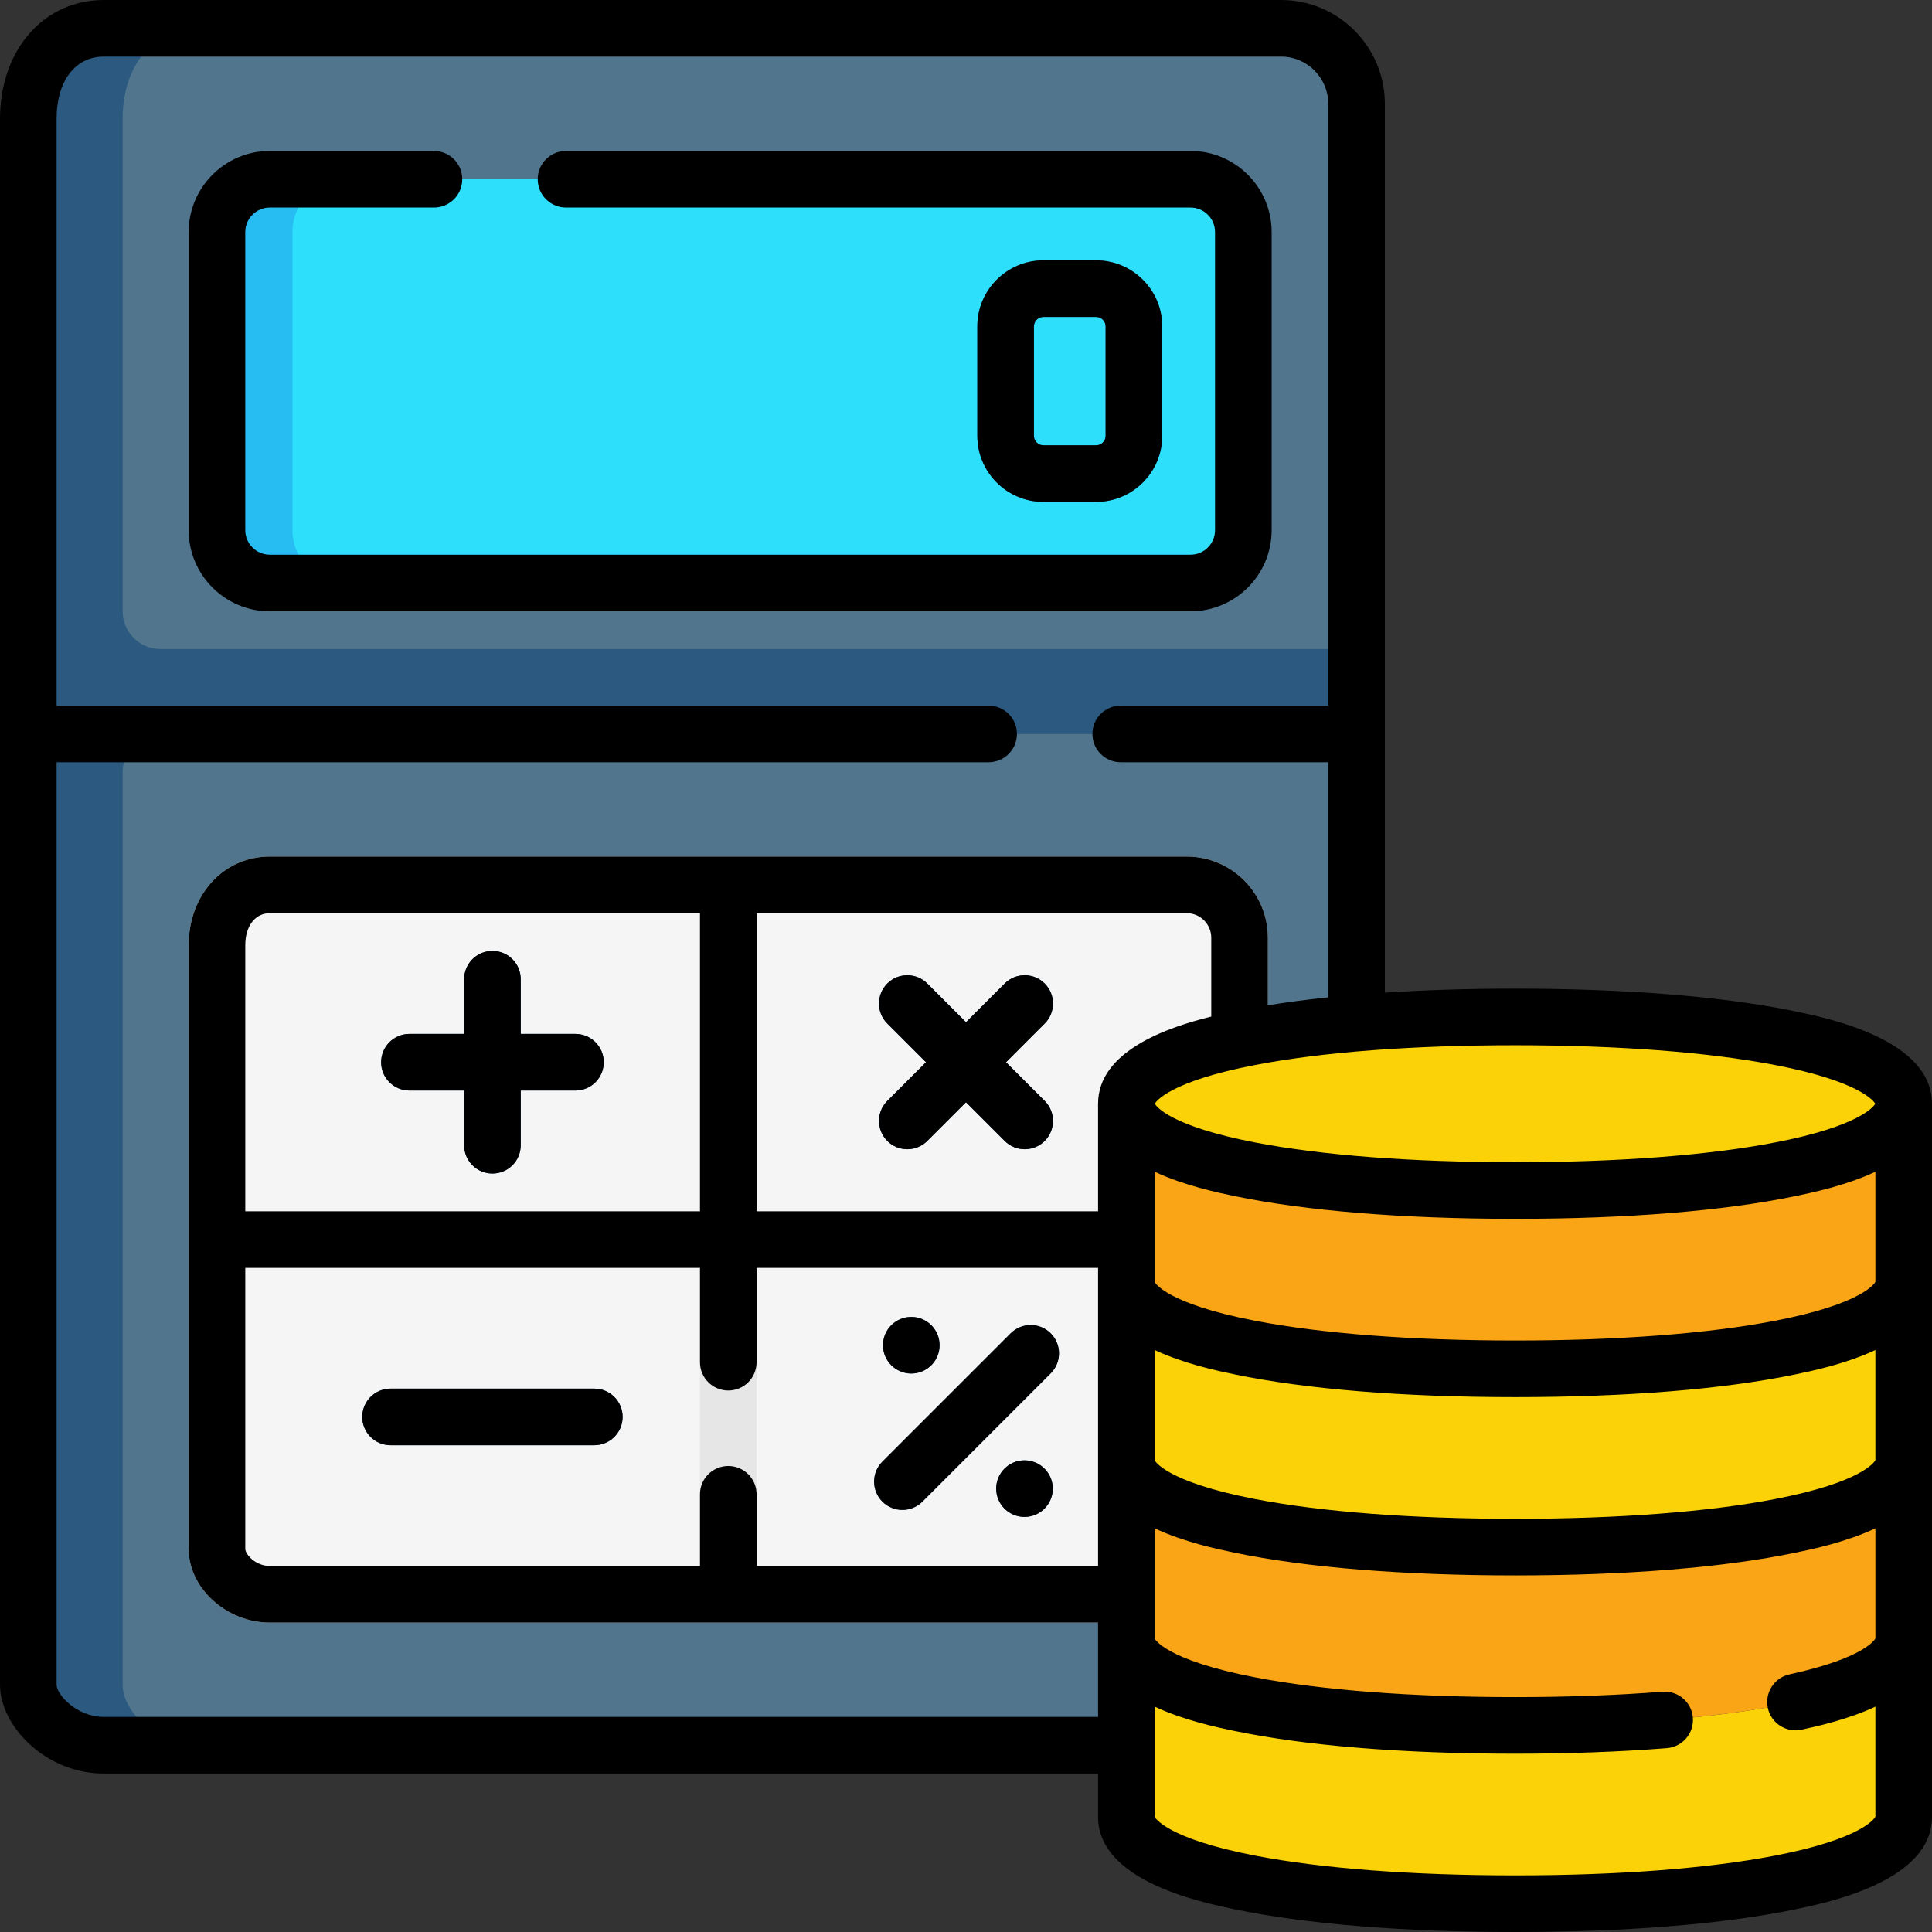
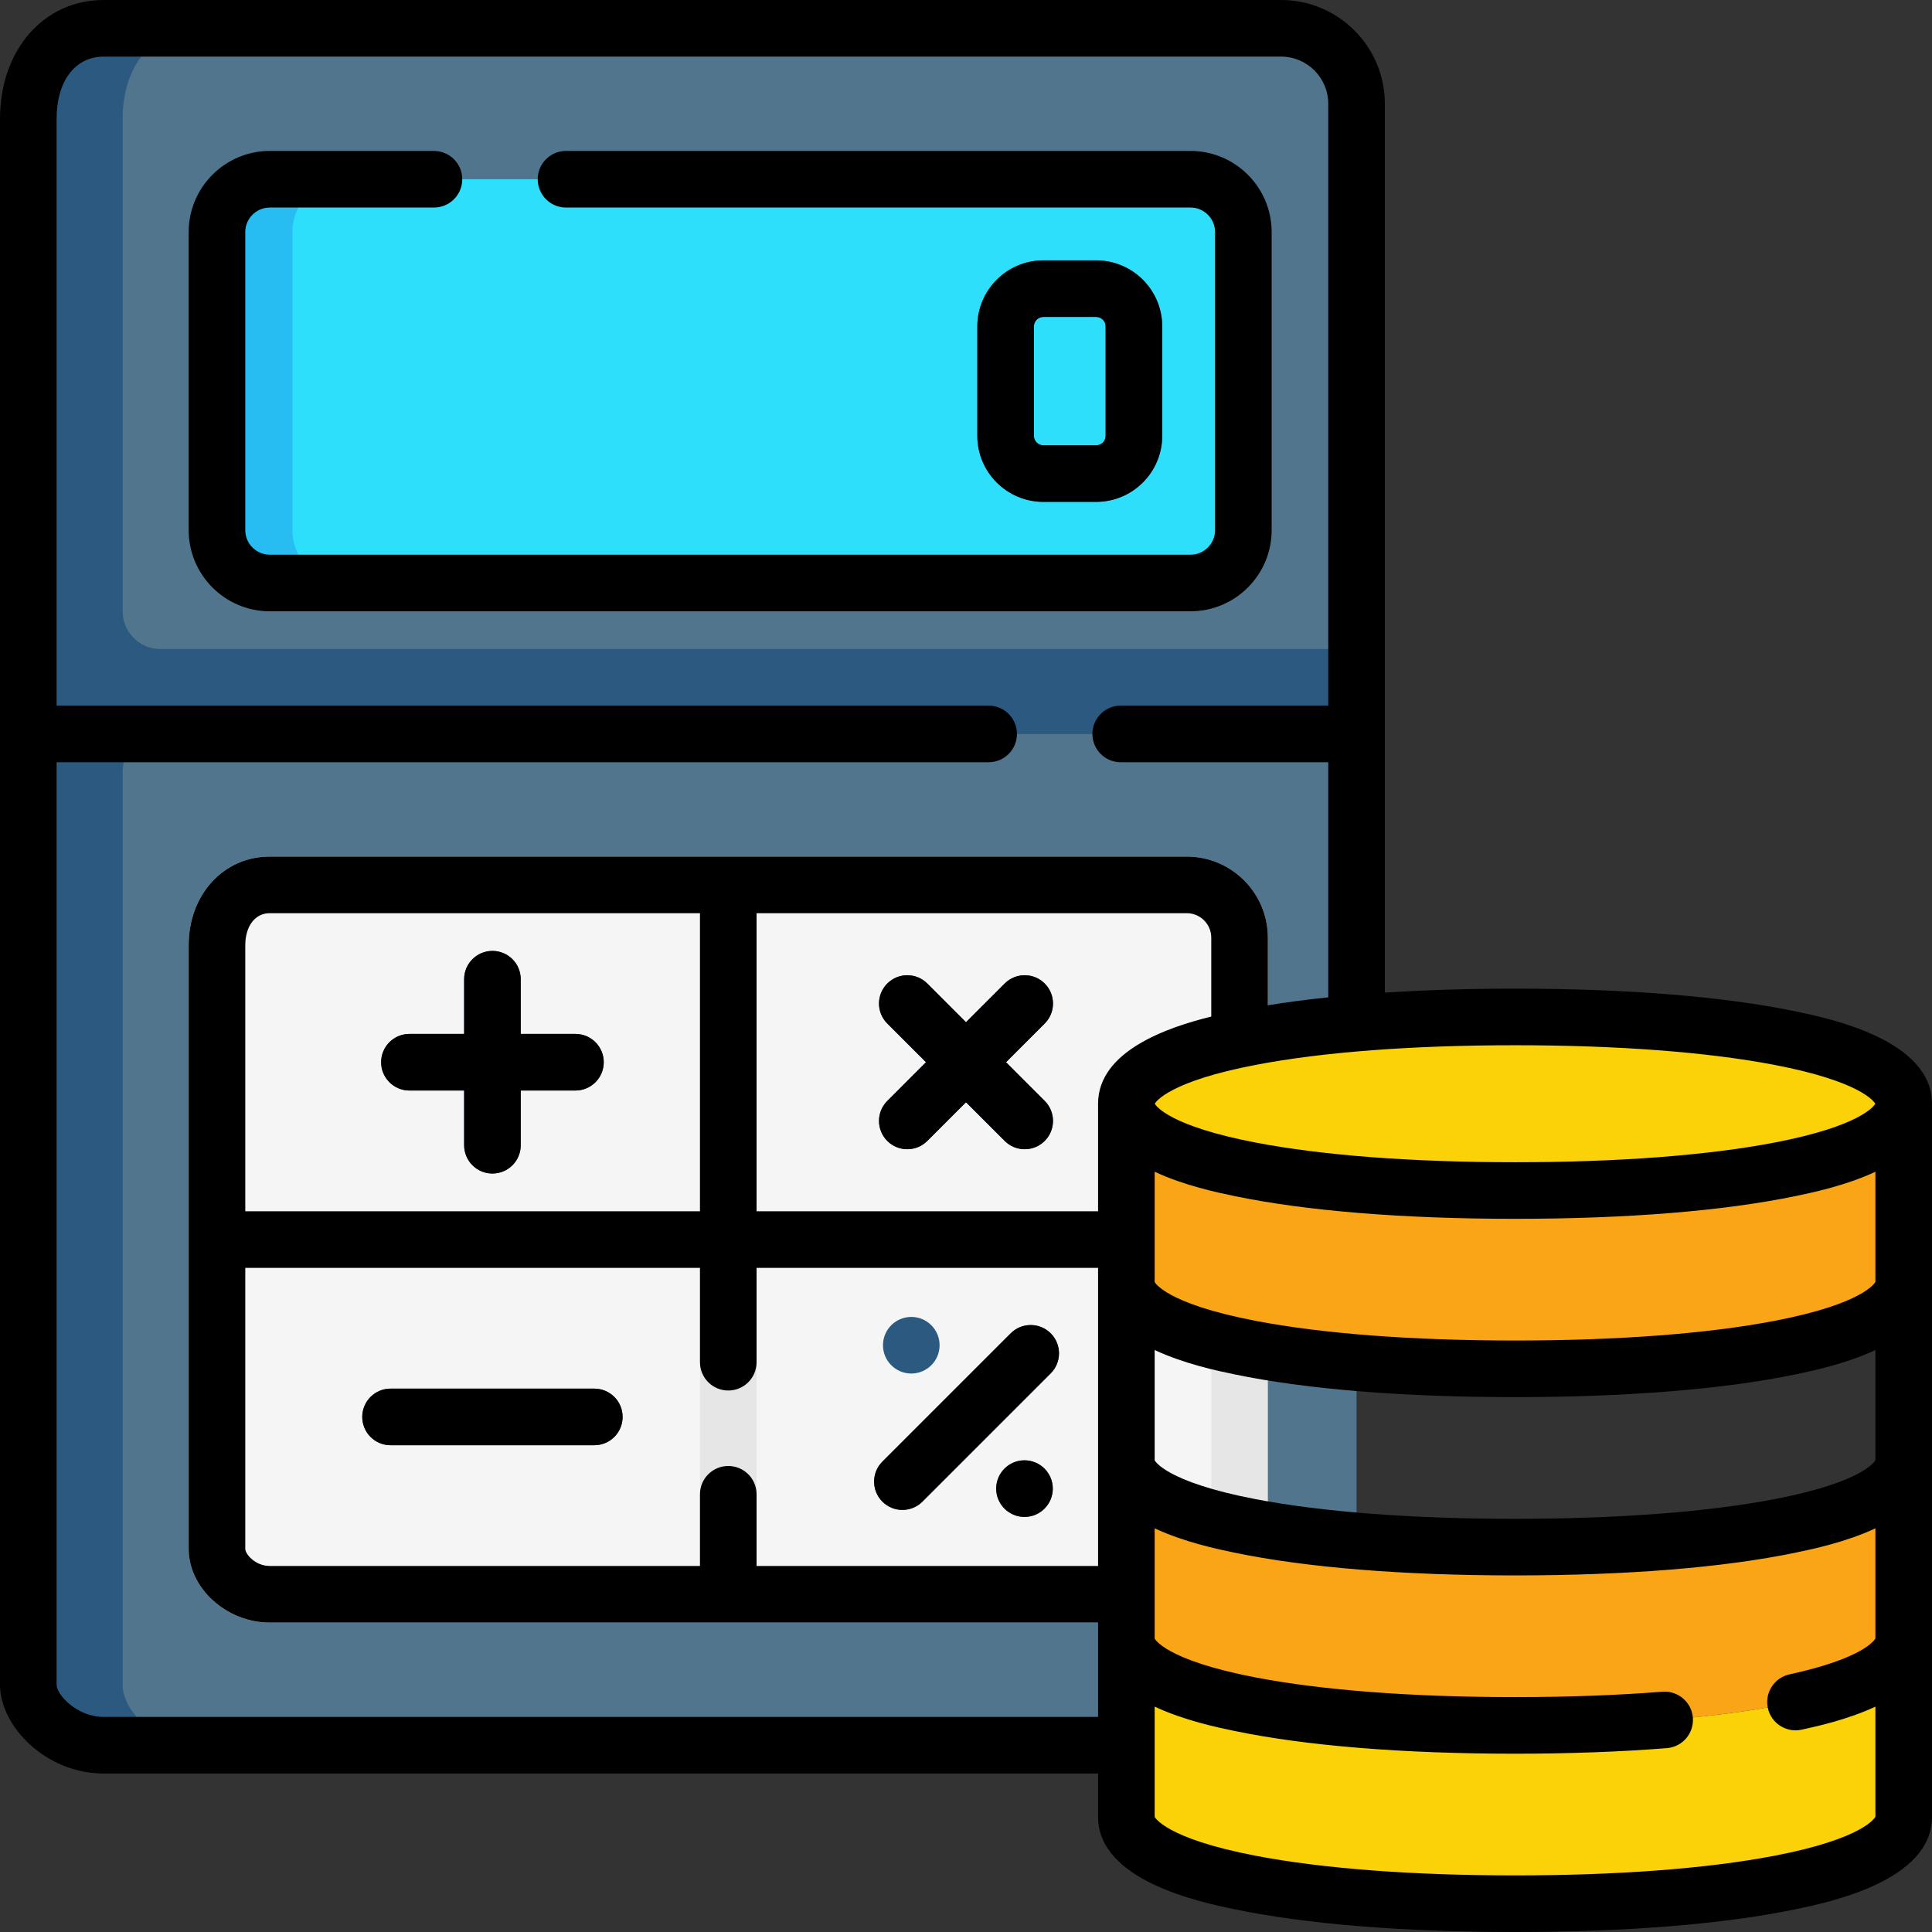
<svg xmlns="http://www.w3.org/2000/svg" width="100%" height="100%" viewBox="0 0 512 512" version="1.1" xml:space="preserve" style="fill-rule:evenodd;clip-rule:evenodd;stroke-linejoin:round;stroke-miterlimit:2;">
  <rect x="0" y="0" width="512" height="512" fill="#333333" stroke="none" />
  <g>
    <path d="M359.5,27.5L359.5,194.5L7.5,194.5L7.5,31.5C7.5,16.45 16.45,7.5 27.5,7.5L339.5,7.5C350.55,7.5 359.5,16.45 359.5,27.5Z" style="fill:rgb(80,117,141);fill-rule:nonzero;" />
    <path d="M359.5,194.5L359.5,442.5C359.5,453.55 350.55,462.5 339.5,462.5L27.5,462.5C16.45,462.5 7.5,453.55 7.5,446.5L7.5,194.5L359.5,194.5Z" style="fill:rgb(80,117,141);fill-rule:nonzero;" />
    <path d="M57.5,140.5L57.5,61.5C57.5,53.768 63.768,47.5 71.5,47.5L315.5,47.5C323.232,47.5 329.5,53.768 329.5,61.5L329.5,140.5C329.5,148.232 323.232,154.5 315.5,154.5L71.5,154.5C63.768,154.5 57.5,148.232 57.5,140.5Z" style="fill:rgb(46,223,252);fill-rule:nonzero;" />
    <path d="M91.5,154.5L71.5,154.5C63.77,154.5 57.5,148.23 57.5,140.5L57.5,61.5C57.5,53.77 63.77,47.5 71.5,47.5L91.5,47.5C83.77,47.5 77.5,53.77 77.5,61.5L77.5,140.5C77.5,148.23 83.77,154.5 91.5,154.5Z" style="fill:rgb(39,189,243);fill-rule:nonzero;" />
    <path d="M328.5,248.5L328.5,328.5L193,328.5L193,234.5L314.5,234.5C322.23,234.5 328.5,240.77 328.5,248.5Z" style="fill:rgb(245,245,245);fill-rule:nonzero;" />
    <path d="M193,234.5L193,328.5L57.5,328.5L57.5,250.5C57.5,240.77 63.77,234.5 71.5,234.5L193,234.5Z" style="fill:rgb(245,245,245);fill-rule:nonzero;" />
    <path d="M193,328.5L193,422.5L71.5,422.5C63.77,422.5 57.5,416.23 57.5,410.5L57.5,328.5L193,328.5Z" style="fill:rgb(245,245,245);fill-rule:nonzero;" />
    <path d="M328.5,328.5L328.5,408.5C328.5,416.23 322.23,422.5 314.5,422.5L193,422.5L193,328.5L328.5,328.5Z" style="fill:rgb(245,245,245);fill-rule:nonzero;" />
    <path d="M314.5,227L71.5,227C59.243,227 50,237.103 50,250.5L50,410.5C50,420.888 60.047,430 71.5,430L314.5,430C326.355,430 336,420.355 336,408.5L336,248.5C336,236.645 326.355,227 314.5,227ZM321,248.5L321,321L200.5,321L200.5,242L314.5,242C318.084,242 321,244.916 321,248.5ZM65,250.5C65,245.416 67.612,242 71.5,242L185.5,242L185.5,321L65,321L65,250.5ZM65,410.5L65,336L185.5,336L185.5,415L71.5,415C67.745,415 65,411.842 65,410.5ZM321,408.5C321,412.084 318.084,415 314.5,415L200.5,415L200.5,336L321,336L321,408.5Z" style="fill:rgb(230,230,230);fill-rule:nonzero;" />
    <g>
      <path d="M157.5,383L103.5,383C99.357,383 96,379.643 96,375.5C96,371.357 99.357,368 103.5,368L157.5,368C161.643,368 165,371.357 165,375.5C165,379.643 161.643,383 157.5,383Z" style="fill:rgb(43,89,127);fill-rule:nonzero;" />
      <path d="M152.5,274L138,274L138,259.5C138,255.357 134.643,252 130.5,252C126.357,252 123,255.357 123,259.5L123,274L108.5,274C104.357,274 101,277.357 101,281.5C101,285.643 104.357,289 108.5,289L123,289L123,303.5C123,307.643 126.357,311 130.5,311C134.643,311 138,307.643 138,303.5L138,289L152.5,289C156.643,289 160,285.643 160,281.5C160,277.357 156.643,274 152.5,274Z" style="fill:rgb(43,89,127);fill-rule:nonzero;" />
      <path d="M266.607,281.5L276.86,271.247C279.789,268.317 279.789,263.569 276.86,260.64C273.93,257.712 269.182,257.712 266.253,260.64L256,270.893L245.747,260.64C242.817,257.712 238.069,257.712 235.14,260.64C232.211,263.57 232.211,268.318 235.14,271.247L245.393,281.5L235.14,291.753C232.211,294.683 232.211,299.431 235.14,302.36C236.605,303.824 238.525,304.556 240.444,304.556C242.363,304.556 244.283,303.824 245.748,302.36L256,292.107L266.253,302.36C267.718,303.824 269.638,304.556 271.557,304.556C273.476,304.556 275.396,303.824 276.861,302.36C279.79,299.43 279.79,294.682 276.861,291.753L266.607,281.5Z" style="fill:rgb(43,89,127);fill-rule:nonzero;" />
      <path d="M290.5,133L276.5,133C266.851,133 259,125.149 259,115.5L259,86.5C259,76.851 266.851,69 276.5,69L290.5,69C300.149,69 308,76.851 308,86.5L308,115.5C308,125.149 300.149,133 290.5,133ZM276.5,84C275.121,84 274,85.121 274,86.5L274,115.5C274,116.879 275.121,118 276.5,118L290.5,118C291.879,118 293,116.879 293,115.5L293,86.5C293,85.121 291.879,84 290.5,84L276.5,84Z" style="fill:rgb(43,89,127);fill-rule:nonzero;" />
      <path d="M359.5,194.5L359.5,172L42.5,172C36.977,172 32.5,167.523 32.5,162L32.5,31.5C32.5,16.45 41.45,7.5 52.5,7.5L27.5,7.5C16.45,7.5 7.5,16.45 7.5,31.5L7.5,446.5C7.5,453.55 16.45,462.5 27.5,462.5L52.5,462.5C41.45,462.5 32.5,453.55 32.5,446.5L32.5,204.5C32.5,198.977 36.977,194.5 42.5,194.5L359.5,194.5Z" style="fill:rgb(43,89,127);fill-rule:nonzero;" />
    </g>
    <ellipse cx="401.5" cy="292.5" rx="103" ry="23" style="fill:rgb(250,210,7);" />
    <path d="M504.5,434.25L504.5,481.5C504.5,496.5 458.39,504.5 401.5,504.5C344.61,504.5 298.5,496.5 298.5,481.5L298.5,434.25C298.5,449.25 344.61,457.25 401.5,457.25C458.39,457.25 504.5,449.25 504.5,434.25Z" style="fill:rgb(250,210,7);fill-rule:nonzero;" />
    <path d="M504.5,387L504.5,434.25C504.5,449.25 458.39,457.25 401.5,457.25C344.61,457.25 298.5,449.25 298.5,434.25L298.5,387C298.5,402 344.61,410 401.5,410C458.39,410 504.5,402 504.5,387Z" style="fill:rgb(250,165,21);fill-rule:nonzero;" />
-     <path d="M504.5,339.75L504.5,387C504.5,402 458.39,410 401.5,410C344.61,410 298.5,402 298.5,387L298.5,339.75C298.5,354.75 344.61,362.75 401.5,362.75C458.39,362.75 504.5,354.75 504.5,339.75Z" style="fill:rgb(250,210,7);fill-rule:nonzero;" />
    <path d="M504.5,292.5L504.5,339.75C504.5,354.75 458.39,362.75 401.5,362.75C344.61,362.75 298.5,354.75 298.5,339.75L298.5,292.5C298.5,307.5 344.61,315.5 401.5,315.5C458.39,315.5 504.5,307.5 504.5,292.5Z" style="fill:rgb(250,165,21);fill-rule:nonzero;" />
    <path d="M239.146,400.146C237.227,400.146 235.307,399.414 233.842,397.95C230.913,395.02 230.913,390.272 233.842,387.343L267.842,353.343C270.772,350.415 275.52,350.415 278.449,353.343C281.378,356.273 281.378,361.021 278.449,363.95L244.449,397.95C242.985,399.414 241.065,400.146 239.146,400.146Z" style="fill:rgb(43,89,127);fill-rule:nonzero;" />
    <circle cx="241.5" cy="356.5" r="7.5" style="fill:rgb(43,89,127);" />
    <circle cx="271.5" cy="394.5" r="7.5" style="fill:rgb(43,89,127);" />
  </g>
  <g>
    <path d="M475.858,268.032C456.877,264.086 431.164,262 401.5,262C389.257,262 377.701,262.361 367,263.056L367,27.5C367,12.337 354.663,-0 339.5,-0L27.5,-0C11.565,-0 0,13.248 0,31.5L0,446.5C0,457.367 12.013,470 27.5,470L291,470L291,481.5C291,498.454 318.202,504.109 327.142,505.968C346.123,509.914 371.836,512 401.5,512C431.164,512 456.877,509.914 475.858,505.968C484.798,504.109 512,498.454 512,481.5L512,292.5C512,275.546 484.798,269.891 475.858,268.032ZM497,386.952C496.845,387.274 493.724,392.786 470.298,397.284C452.519,400.697 428.729,402.501 401.5,402.501C374.271,402.501 350.481,400.697 332.702,397.284C308.7,392.676 306.013,387 306,387L306,357.773C313.85,361.45 322.724,363.299 327.142,364.217C346.123,368.163 371.836,370.249 401.5,370.249C431.164,370.249 456.877,368.163 475.858,364.217C480.275,363.299 489.15,361.45 497,357.773L497,386.952ZM193,388.5C188.857,388.5 185.5,391.857 185.5,396L185.5,415L71.5,415C67.591,415 65,411.798 65,410.5L65,336L185.5,336L185.5,361C185.5,365.143 188.857,368.5 193,368.5C197.143,368.5 200.5,365.143 200.5,361L200.5,336L291,336L291,415L200.5,415L200.5,396C200.5,391.857 197.143,388.5 193,388.5ZM321,269.402C309.5,272.222 291,278.516 291,292.5L291,321L200.5,321L200.5,242L314.5,242C318.084,242 321,244.916 321,248.5L321,269.402ZM185.5,321L65,321L65,250.5C65,245.416 67.612,242 71.5,242L185.5,242L185.5,321ZM497,339.702C496.845,340.024 493.724,345.536 470.298,350.034C452.519,353.447 428.729,355.251 401.5,355.251C374.271,355.251 350.481,353.447 332.702,350.034C308.7,345.426 306.013,339.75 306,339.75L306,310.523C313.85,314.2 322.724,316.049 327.142,316.967C346.123,320.914 371.836,323 401.5,323C431.164,323 456.877,320.914 475.858,316.968C480.275,316.05 489.15,314.201 497,310.524L497,339.702ZM470.298,282.217C492.92,286.56 496.608,291.852 496.975,292.5C496.608,293.148 492.92,298.44 470.298,302.783C452.519,306.196 428.729,308 401.5,308C374.271,308 350.481,306.196 332.702,302.783C310.08,298.44 306.392,293.148 306.025,292.5C306.392,291.852 310.08,286.56 332.702,282.217C350.481,278.804 374.271,277 401.5,277C428.729,277 452.519,278.804 470.298,282.217ZM27.5,455C20.278,455 15,449.035 15,446.5L15,202L262,202C266.143,202 269.5,198.643 269.5,194.5C269.5,190.357 266.143,187 262,187L15,187L15,31.5C15,21.477 19.906,15 27.5,15L339.5,15C346.393,15 352,20.607 352,27.5L352,187L297,187C292.857,187 289.5,190.357 289.5,194.5C289.5,198.643 292.857,202 297,202L352,202L352,264.308C346.33,264.899 340.989,265.602 336,266.411L336,248.5C336,236.645 326.355,227 314.5,227L71.5,227C59.243,227 50,237.103 50,250.5L50,410.5C50,420.888 60.047,430 71.5,430L291,430L291,455L27.5,455ZM470.298,491.783C452.519,495.196 428.729,497 401.5,497C374.271,497 350.481,495.196 332.702,491.783C308.7,487.176 306.013,481.5 306,481.5L306,452.273C313.85,455.95 322.724,457.799 327.142,458.717C346.123,462.663 371.836,464.749 401.5,464.749C415.793,464.749 429.332,464.254 441.74,463.276C445.869,462.951 448.953,459.34 448.628,455.211C448.303,451.082 444.682,447.997 440.563,448.323C428.545,449.269 415.403,449.749 401.5,449.749C374.271,449.749 350.481,447.945 332.702,444.532C308.7,439.926 306.013,434.25 306,434.25L306,405.023C313.85,408.7 322.724,410.549 327.142,411.467C346.123,415.413 371.836,417.499 401.5,417.499C431.164,417.499 456.877,415.413 475.858,411.467C480.275,410.549 489.15,408.7 497,405.023L497,434.201C496.846,434.521 494.084,439.403 474.233,443.728C470.186,444.61 467.62,448.606 468.502,452.653C469.366,456.729 473.483,459.277 477.427,458.384C481.531,457.49 489.656,455.714 497,452.279L497,481.451C496.845,481.774 493.724,487.285 470.298,491.783Z" style="fill-rule:nonzero;" />
    <path d="M337,140.5L337,61.5C337,49.645 327.355,40 315.5,40L150,40C145.857,40 142.5,43.357 142.5,47.5C142.5,51.643 145.857,55 150,55L315.5,55C319.084,55 322,57.916 322,61.5L322,140.5C322,144.084 319.084,147 315.5,147L71.5,147C67.916,147 65,144.084 65,140.5L65,61.5C65,57.916 67.916,55 71.5,55L115,55C119.143,55 122.5,51.643 122.5,47.5C122.5,43.357 119.143,40 115,40L71.5,40C59.645,40 50,49.645 50,61.5L50,140.5C50,152.355 59.645,162 71.5,162L315.5,162C327.355,162 337,152.355 337,140.5Z" style="fill-rule:nonzero;" />
    <path d="M157.5,368L103.5,368C99.357,368 96,371.357 96,375.5C96,379.643 99.357,383 103.5,383L157.5,383C161.643,383 165,379.643 165,375.5C165,371.357 161.643,368 157.5,368Z" style="fill-rule:nonzero;" />
    <path d="M108.5,289L123,289L123,303.5C123,307.643 126.357,311 130.5,311C134.643,311 138,307.643 138,303.5L138,289L152.5,289C156.643,289 160,285.643 160,281.5C160,277.357 156.643,274 152.5,274L138,274L138,259.5C138,255.357 134.643,252 130.5,252C126.357,252 123,255.357 123,259.5L123,274L108.5,274C104.357,274 101,277.357 101,281.5C101,285.643 104.357,289 108.5,289Z" style="fill-rule:nonzero;" />
    <path d="M276.86,260.64C273.93,257.712 269.182,257.712 266.253,260.64L256,270.893L245.747,260.64C242.817,257.712 238.069,257.712 235.14,260.64C232.211,263.57 232.211,268.318 235.14,271.247L245.393,281.5L235.14,291.753C232.211,294.683 232.211,299.431 235.14,302.36C238.07,305.288 242.817,305.288 245.747,302.36L256,292.107L266.253,302.36C269.183,305.288 273.93,305.288 276.86,302.36C279.789,299.43 279.789,294.682 276.86,291.753L266.607,281.5L276.86,271.247C279.789,268.317 279.789,263.569 276.86,260.64Z" style="fill-rule:nonzero;" />
    <path d="M239.146,400.146C241.065,400.146 242.985,399.414 244.45,397.95L278.45,363.95C281.379,361.02 281.379,356.272 278.45,353.343C275.52,350.415 270.772,350.415 267.843,353.343L233.843,387.343C230.914,390.273 230.914,395.021 233.843,397.95C235.308,399.414 237.228,400.146 239.146,400.146Z" style="fill-rule:nonzero;" />
    <g>
-       <circle cx="241.5" cy="356.5" r="7.5" />
      <circle cx="271.5" cy="394.5" r="7.5" />
    </g>
    <path d="M290.5,133C300.149,133 308,125.149 308,115.5L308,86.5C308,76.851 300.149,69 290.5,69L276.5,69C266.851,69 259,76.851 259,86.5L259,115.5C259,125.149 266.851,133 276.5,133L290.5,133ZM274,115.5L274,86.5C274,85.121 275.121,84 276.5,84L290.5,84C291.879,84 293,85.121 293,86.5L293,115.5C293,116.879 291.879,118 290.5,118L276.5,118C275.121,118 274,116.879 274,115.5Z" style="fill-rule:nonzero;" />
  </g>
</svg>